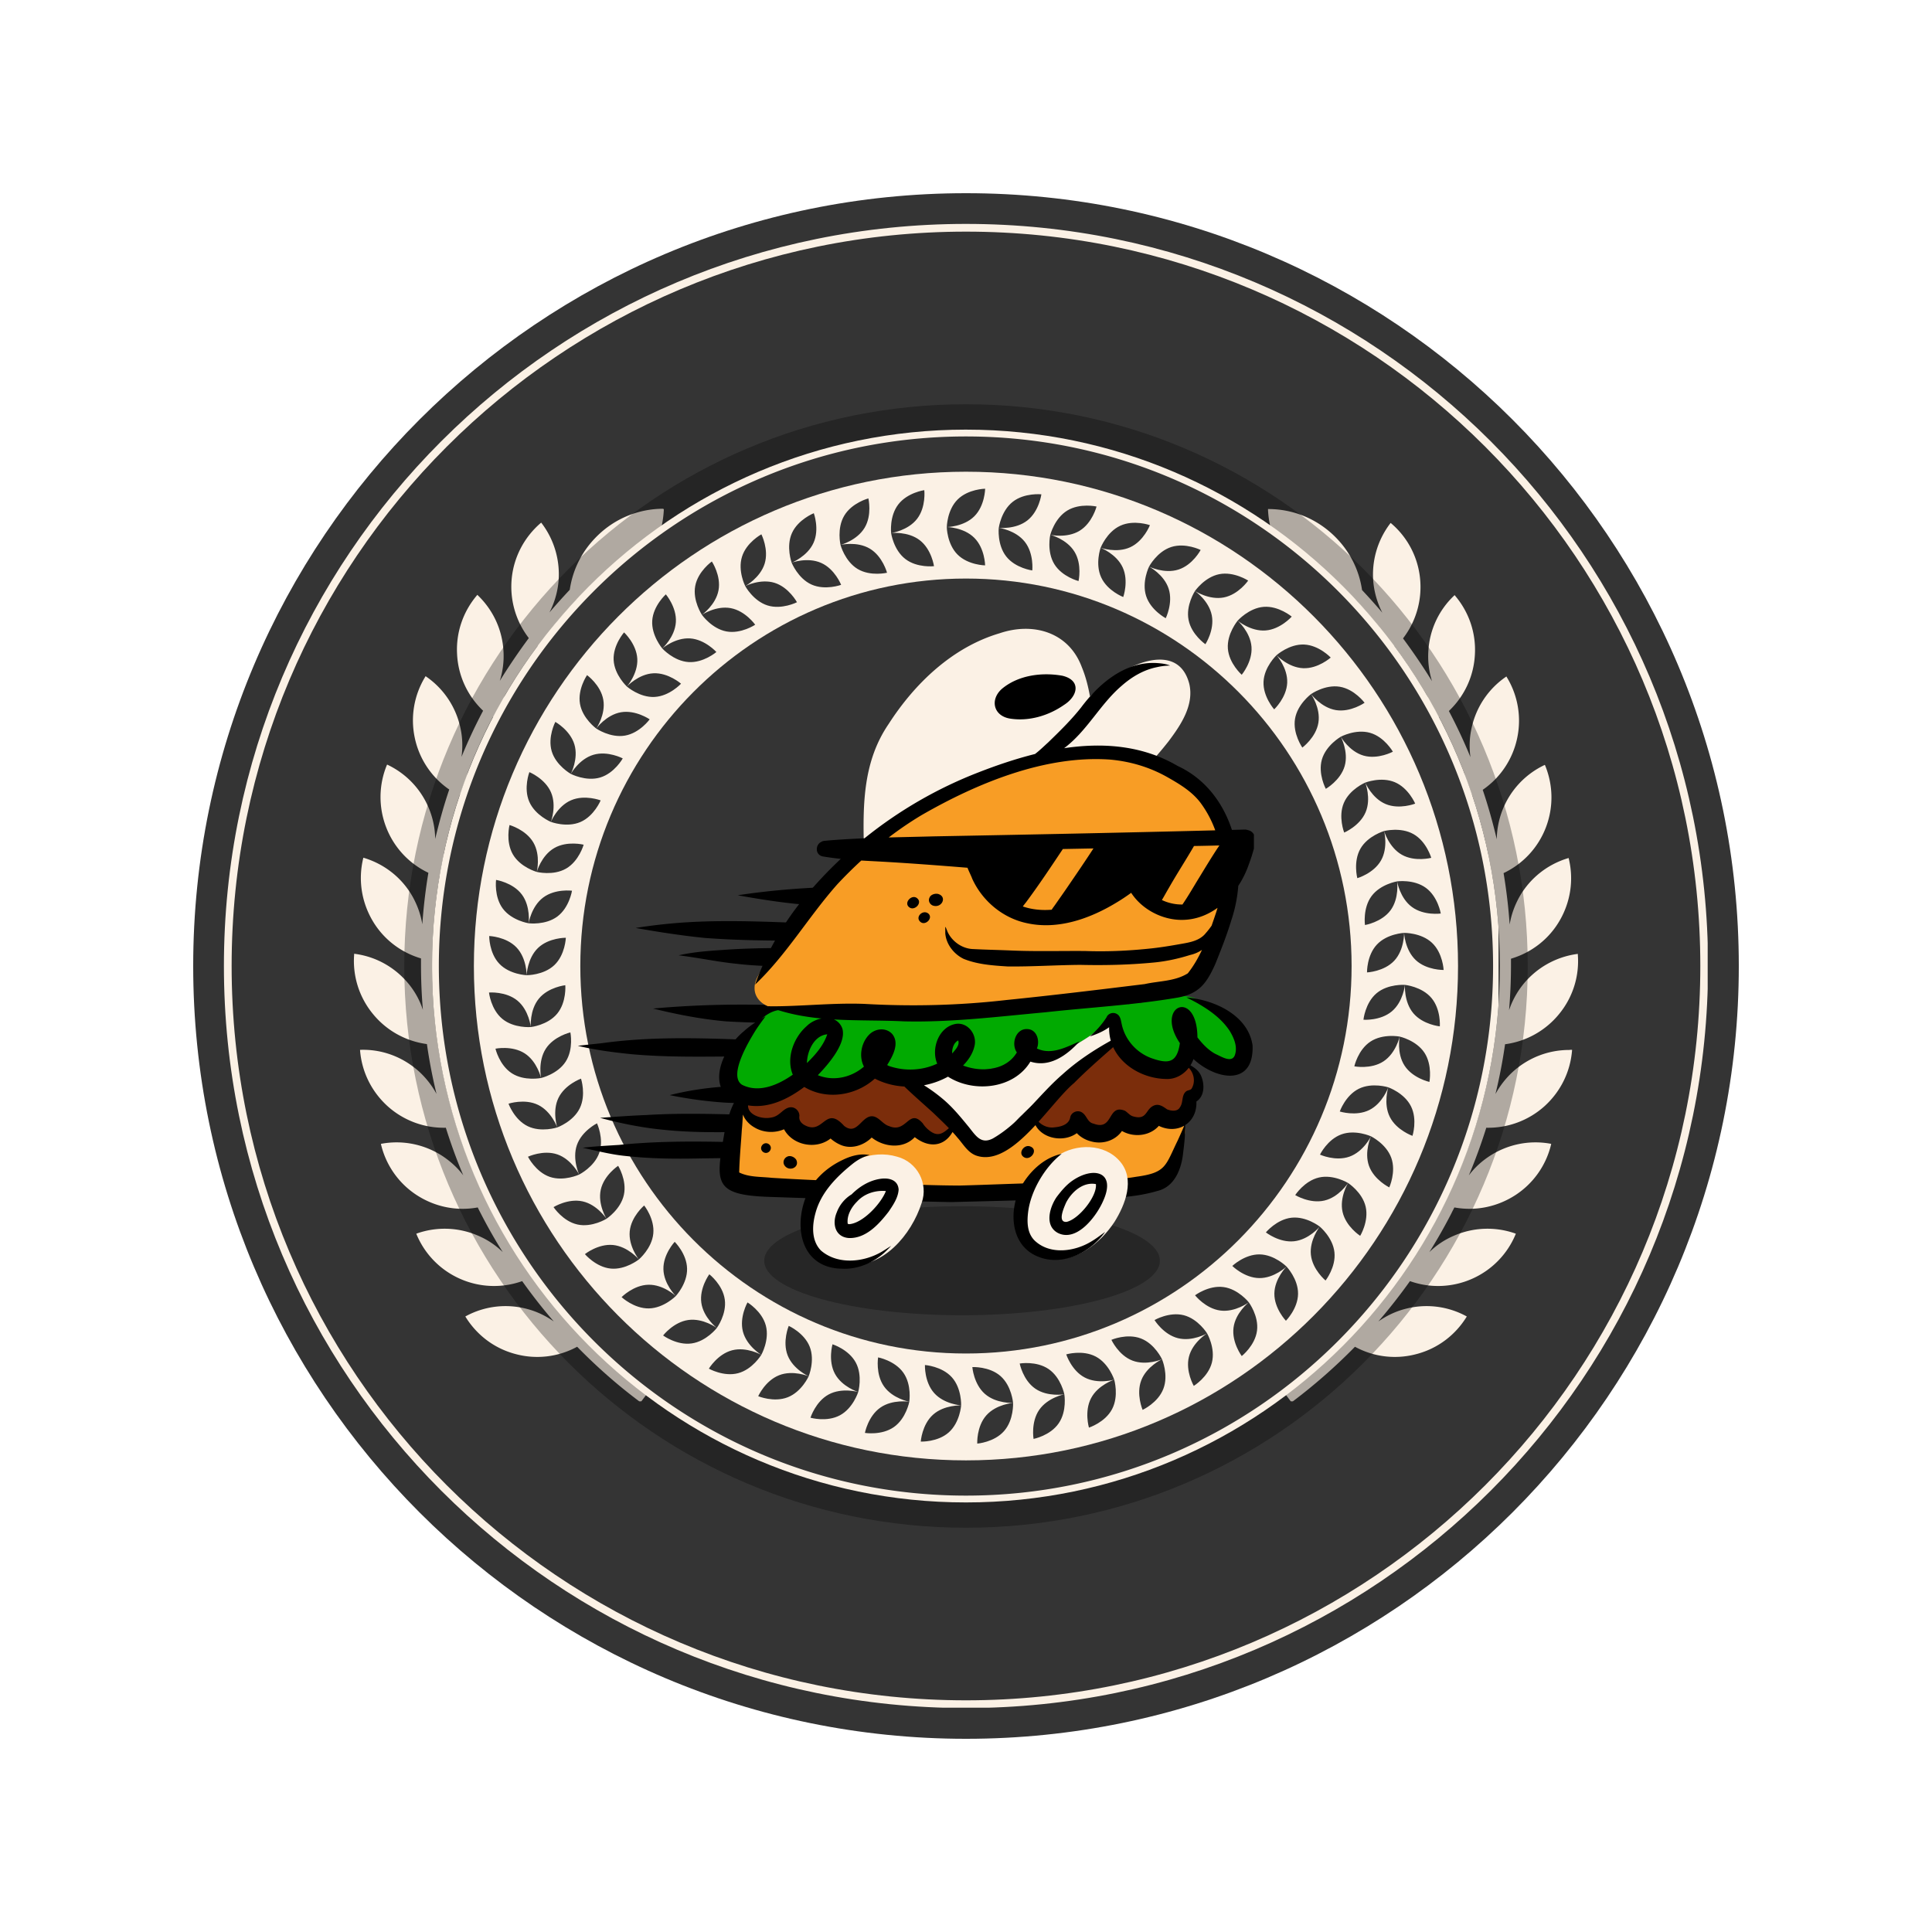
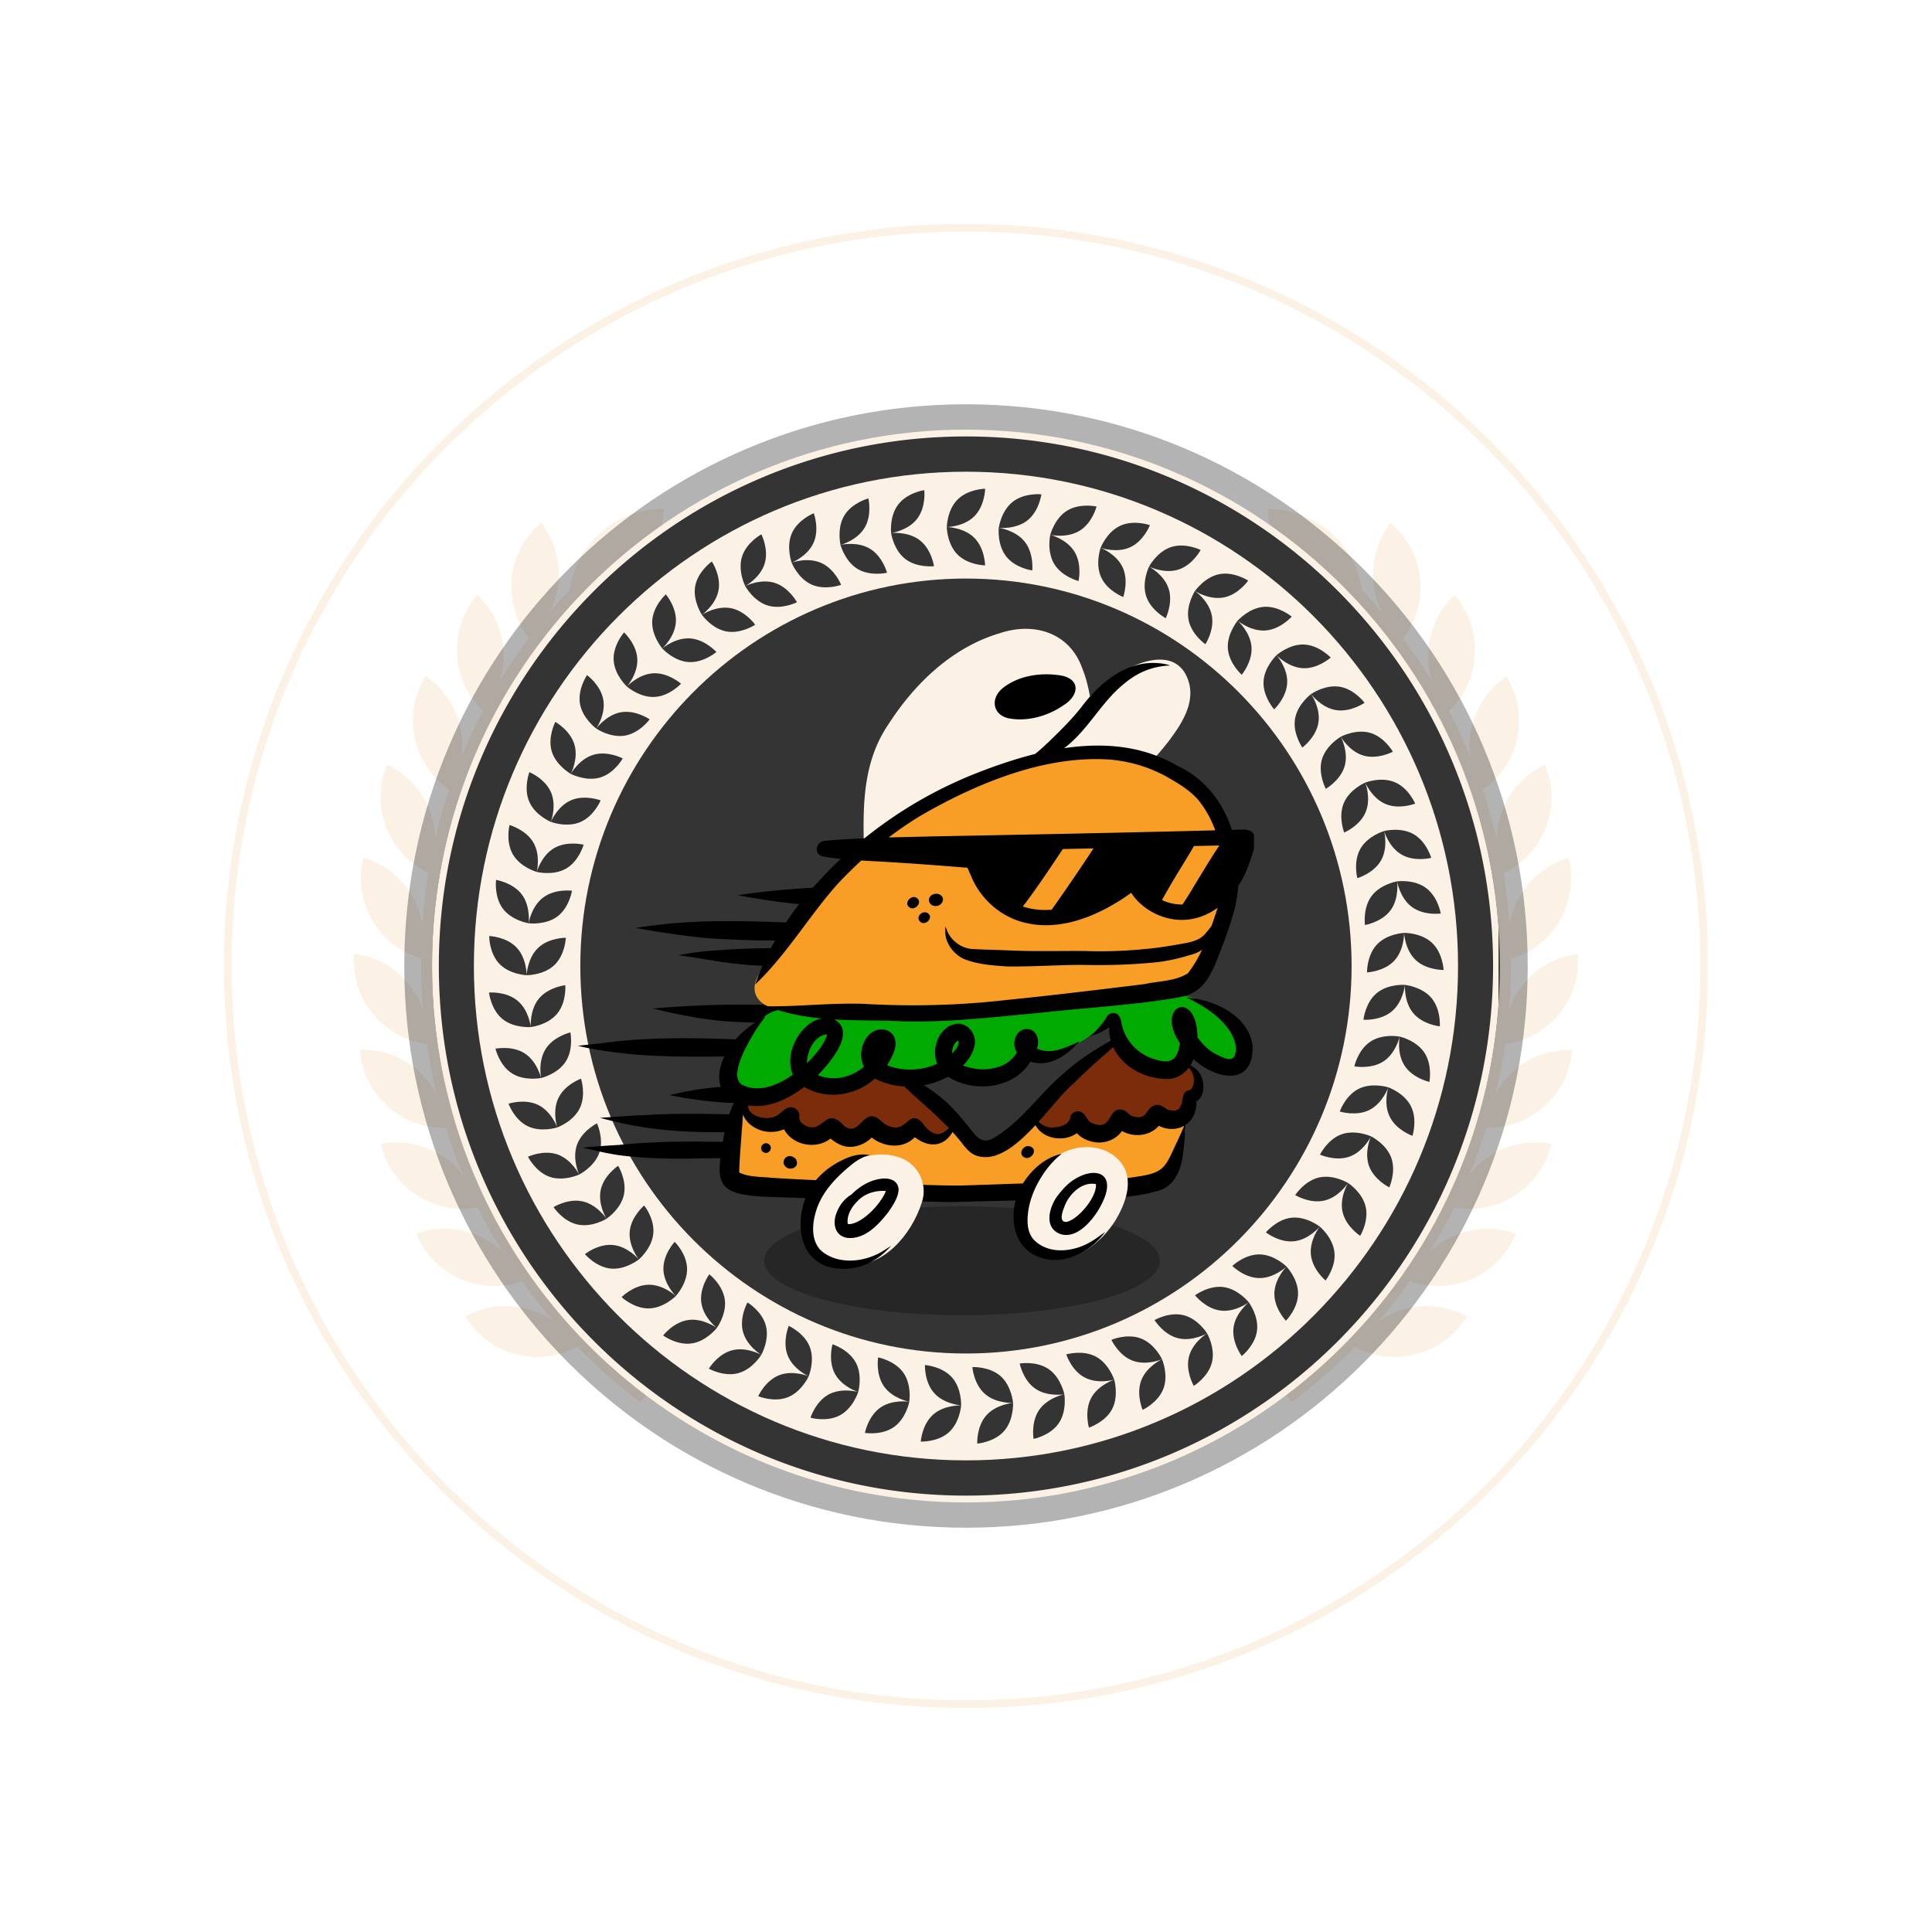
<svg xmlns="http://www.w3.org/2000/svg" data-bbox="-37.5 -37.5 450 450" height="500" viewBox="0 0 375 375" width="500" data-type="ugc">
  <g>
    <defs>
      <clipPath id="a28f6028-c878-4fb2-9750-842fa5ea56d6">
        <path d="M37.5 37.5h300v300h-300Zm0 0" />
      </clipPath>
      <clipPath id="0777728e-a36c-4d11-a046-5c42bf8829d8">
-         <path d="M187.5 37.5c-82.844 0-150 67.156-150 150s67.156 150 150 150 150-67.156 150-150-67.156-150-150-150m0 0" />
-       </clipPath>
+         </clipPath>
      <clipPath id="3e804b42-db48-48be-b53c-5bcb3a76c68a">
        <path d="M43.46 43.46h288v288h-288Zm0 0" />
      </clipPath>
      <clipPath id="04f772b0-d054-4edd-b2a4-f1a29aa3e88c">
        <path d="M187.496 43.46c-79.547 0-144.035 64.49-144.035 144.036s64.488 144.035 144.035 144.035 144.035-64.488 144.035-144.035S267.043 43.461 187.496 43.461m0 0" />
      </clipPath>
      <clipPath id="4e56f4d9-e490-443d-9fda-96e99f104770">
        <path d="M68.316 98.746h238.5v173.25h-238.5Zm0 0" />
      </clipPath>
      <clipPath id="1babf644-af6f-497b-ac27-f1b02040bf7c">
        <path d="M.469.469H218.53V218.53H.47Zm0 0" />
      </clipPath>
      <clipPath id="d221ac9a-452d-4b24-a10d-dd8179a28aa5">
        <path d="M109.5.469C49.285.469.469 49.28.469 109.5c0 60.215 48.816 109.031 109.031 109.031S218.531 169.715 218.531 109.5C218.531 49.281 169.715.469 109.5.469m0 0" />
      </clipPath>
      <clipPath id="efcbb542-bb41-4f79-8691-f34df0bbcc4b">
        <path d="M219 0v219H0V0z" />
      </clipPath>
      <clipPath id="e24b39c3-3051-4931-a5d1-22e7dec36acd">
        <path d="M83.863 83.863h207.274v207.274H83.863Zm0 0" />
      </clipPath>
      <clipPath id="e493619a-c5a1-4c3d-9971-d0046e1b6f8d">
        <path d="M187.5 83.863c-57.238 0-103.637 46.399-103.637 103.637S130.262 291.137 187.5 291.137 291.137 244.738 291.137 187.5 244.738 83.863 187.5 83.863m0 0" />
      </clipPath>
      <clipPath id="1ef25d2f-c283-4acd-a90f-61fc87ec5d59">
        <path d="M83.863 83.387h207v208.5h-207Zm0 0" />
      </clipPath>
      <clipPath id="1ce11a6f-bbcb-4e36-aa7b-d0472d9efafc">
        <path d="M.336.129h76.86v21.156H.335Zm0 0" />
      </clipPath>
      <clipPath id="915c5b56-303f-48f4-99f4-aa79d9a75d9f">
        <path d="M38.73.129C17.527.129.336 4.863.336 10.707S17.527 21.285 38.73 21.285c21.208 0 38.399-4.734 38.399-10.578S59.937.129 38.73.129m0 0" />
      </clipPath>
      <clipPath id="ec5ff4b4-e83a-473a-b950-6186551e8308">
        <path d="M78 0v22H0V0z" />
      </clipPath>
      <clipPath id="ced8f1bf-cc9a-42d7-997e-4f80080ed2e7">
        <path d="M112.133 172H221v53H112.133Zm0 0" />
      </clipPath>
      <clipPath id="3e26dacd-00ee-4e65-b8ef-0339848abbc0">
        <path d="M139 128h104.383v106H139Zm0 0" />
      </clipPath>
      <clipPath id="6a297569-709c-4bc9-91bb-b3cc63683320">
        <path d="M155 223h60v23.719h-60Zm0 0" />
      </clipPath>
      <mask id="2def39f5-7964-4e8c-9b86-45b38877d640">
        <g filter="url(#4442b39a-1574-430c-81d8-33b28f80d349)">
          <path fill-opacity=".3" fill="#000000" d="M412.5-37.5v450h-450v-450z" />
        </g>
      </mask>
      <mask id="1c161447-e5c3-428b-8eaa-dcc7be41b1d7">
        <g filter="url(#4442b39a-1574-430c-81d8-33b28f80d349)">
          <path fill-opacity=".28" fill="#000000" d="M412.5-37.5v450h-450v-450z" />
        </g>
      </mask>
      <filter id="4442b39a-1574-430c-81d8-33b28f80d349" height="100%" width="100%" y="0%" x="0%">
        <feColorMatrix color-interpolation-filters="sRGB" values="0 0 0 0 1 0 0 0 0 1 0 0 0 0 1 0 0 0 1 0" />
      </filter>
    </defs>
    <path fill="#ffffff" d="M412.5-37.5v450h-450v-450z" />
    <path fill="#ffffff" d="M412.5-37.5v450h-450v-450z" />
    <g clip-path="url(#a28f6028-c878-4fb2-9750-842fa5ea56d6)">
      <g clip-path="url(#0777728e-a36c-4d11-a046-5c42bf8829d8)">
        <path d="M37.5 37.5h300v300h-300Zm0 0" fill="#343434" />
      </g>
    </g>
    <g clip-path="url(#3e804b42-db48-48be-b53c-5bcb3a76c68a)">
      <g clip-path="url(#04f772b0-d054-4edd-b2a4-f1a29aa3e88c)">
        <path stroke-width="3" stroke="#fbf1e5" d="M187.495 43.46c-79.545 0-144.035 64.49-144.035 144.035 0 79.547 64.489 144.036 144.035 144.036 79.547 0 144.036-64.489 144.036-144.036S267.042 43.46 187.495 43.46Zm0 0" fill="none" />
      </g>
    </g>
    <g clip-path="url(#4e56f4d9-e490-443d-9fda-96e99f104770)">
      <path d="M304.992 203.77h.14v.144c-.343 4.16-2.237 7.977-5.335 10.79a16.35 16.35 0 0 1-11.281 4.19h-.028c-.976 3.102-2.097 6.2-3.386 9.243 1.117-1.492 2.468-2.727 4.046-3.758 3.5-2.27 7.692-3.129 11.797-2.383l.14.027-.026.145a16.2 16.2 0 0 1-6.946 9.816c-3.504 2.266-7.691 3.13-11.797 2.383h-.027c-.176.371-.375.715-.547 1.09a103 103 0 0 1-4.305 7.578 15.4 15.4 0 0 1 4.649-3.129 16.27 16.27 0 0 1 12.027-.488l.114.059-.055.113a16.23 16.23 0 0 1-8.41 8.61 16.27 16.27 0 0 1-12.028.488l-.058-.028c-1.922 2.7-3.988 5.34-6.14 7.836 1.55-1.09 3.269-1.922 5.109-2.41a16.14 16.14 0 0 1 11.937 1.375l.117.059-.058.113c-2.211 3.562-5.625 6.113-9.645 7.176a16.15 16.15 0 0 1-11.941-1.375l-.055-.032a107 107 0 0 1-12.2 10.707l-.113.086-1.32-1.75.113-.086a104 104 0 0 0 11.825-10.39 16.26 16.26 0 0 1-3.618-11.395 16.25 16.25 0 0 1 5.196-10.851l.086-.086.086.117a16.27 16.27 0 0 1 3.648 11.45 16.4 16.4 0 0 1-2.64 7.808 102 102 0 0 0 7.69-9.559c-3.07-2.781-4.995-6.57-5.339-10.676-.371-4.164.863-8.238 3.445-11.539l.086-.113.086.086c3.13 2.781 5.051 6.601 5.395 10.734a16.1 16.1 0 0 1-1.434 8.239c2.094-3.16 3.988-6.43 5.711-9.79.145-.316.29-.601.461-.917a16.27 16.27 0 0 1-6.976-9.73c-1.004-4.048-.458-8.298 1.578-11.911l.058-.117.113.086c3.504 2.27 6 5.71 7.036 9.761a16.2 16.2 0 0 1-.172 8.438 105 105 0 0 0 4.449-11.625c-3.79-1.695-6.805-4.707-8.41-8.524a16.3 16.3 0 0 1-.29-12.027l.06-.117.113.059a16.23 16.23 0 0 1 8.468 8.554 16.2 16.2 0 0 1 1.149 8.465 98 98 0 0 0 2.582-12.281 16.3 16.3 0 0 1-9.645-7.09 16.3 16.3 0 0 1-2.18-11.828l.028-.14.145.027c4.046 1.062 7.492 3.585 9.699 7.117a16.1 16.1 0 0 1 2.441 7.863c.402-3.7.602-7.46.602-11.223v-1.004a16.14 16.14 0 0 1-10.563-5.507 16.15 16.15 0 0 1-3.988-11.34v-.145h.144a16.2 16.2 0 0 1 10.676 5.512c1.809 2.098 3.043 4.535 3.617 7.203a105 105 0 0 0-1.293-11.996c-.285.027-.601.027-.89.027a16.25 16.25 0 0 1-10.445-3.785 16.23 16.23 0 0 1-5.711-10.594l-.032-.144h.145c4.16-.227 8.238 1.094 11.422 3.789a16.4 16.4 0 0 1 4.797 6.805 101 101 0 0 0-3.215-11.914 15.4 15.4 0 0 1-3.446.375c-2.93 0-5.796-.774-8.382-2.325a16.14 16.14 0 0 1-7.29-9.558l-.027-.113.14-.032a16.26 16.26 0 0 1 11.884 1.953 16.3 16.3 0 0 1 5.8 5.97c-1.464-3.817-3.128-7.579-5.054-11.25a16.18 16.18 0 0 1-11.938-.087 16.1 16.1 0 0 1-8.699-8.297l-.055-.113.114-.059a16.28 16.28 0 0 1 12.027.06 16.1 16.1 0 0 1 6.457 4.733c-2.039-3.5-4.25-6.859-6.602-10.043-3.59 2.067-7.75 2.668-11.77 1.75a16.3 16.3 0 0 1-9.901-6.832l-.086-.113.117-.058c3.617-2.098 7.836-2.758 11.883-1.809a16.4 16.4 0 0 1 6.972 3.531 108 108 0 0 0-4.734-5.426c-4.305-.343-8.211-2.093-11.309-5.05a18.3 18.3 0 0 1-5.656-12.399v-.144h.145c4.734.027 9.214 1.863 12.629 5.136 2.984 2.871 4.878 6.516 5.48 10.59 1.32 1.406 2.64 2.871 3.934 4.395a16.5 16.5 0 0 1-1.723-5.715 16.34 16.34 0 0 1 3.246-11.594l.086-.117.113.09a16.16 16.16 0 0 1 5.598 10.648 16.36 16.36 0 0 1-3.242 11.594l-.059.086a117 117 0 0 1 5.625 8.297 15.9 15.9 0 0 1-.719-5.684 16.06 16.06 0 0 1 5.024-10.937l.086-.086.086.117c2.699 3.184 4.078 7.23 3.847 11.395-.203 4.16-1.98 8.035-4.996 10.933l-.054.059a102 102 0 0 1 4.187 8.953c-.258-1.863-.2-3.73.203-5.567a16.18 16.18 0 0 1 6.66-10.015l.114-.086.058.113a16.2 16.2 0 0 1 2.035 11.856 16.2 16.2 0 0 1-6.656 10.015l-.031.028c1.062 3.129 1.953 6.343 2.726 9.59a16.1 16.1 0 0 1 1.063-5.544 16.2 16.2 0 0 1 8.152-8.84l.114-.054.058.113c1.578 3.875 1.637 8.121.145 12.028a16.2 16.2 0 0 1-8.153 8.84l-.058.027c.547 3.273.949 6.633 1.18 9.988.312-1.922.972-3.73 1.921-5.426 2.067-3.613 5.426-6.254 9.414-7.46l.114-.028.03.14c.977 4.079.345 8.297-1.722 11.915-2.066 3.617-5.426 6.257-9.414 7.46l-.086.032v1.176c0 2.898-.117 5.855-.375 8.812a16.1 16.1 0 0 1 2.727-4.996 16.3 16.3 0 0 1 10.476-5.914l.145-.027v.144a16.15 16.15 0 0 1-3.586 11.48 16.3 16.3 0 0 1-10.477 5.915h-.058a101 101 0 0 1-1.867 9.672 16.8 16.8 0 0 1 3.418-4.364c3.011-2.699 6.859-4.191 10.906-4.191.144-.027.285-.027.402-.027M116.07 103.883c-2.984 2.87-4.879 6.515-5.48 10.594a118 118 0 0 0-3.934 4.39 16.5 16.5 0 0 0 1.723-5.71 16.37 16.37 0 0 0-3.242-11.598l-.086-.114-.117.086c-3.157 2.727-5.164 6.516-5.598 10.649a16.34 16.34 0 0 0 3.246 11.593l.055.086a118 118 0 0 0-5.625 8.297 15.9 15.9 0 0 0 .718-5.683c-.203-4.16-1.98-8.035-4.996-10.934l-.086-.086-.085.113c-2.696 3.188-4.075 7.235-3.844 11.395.199 4.16 1.98 8.035 4.992 10.937l.059.055a101 101 0 0 0-4.192 8.957c.258-1.867.203-3.73-.2-5.57a16.2 16.2 0 0 0-6.66-10.016l-.113-.086-.058.114a16.2 16.2 0 0 0-2.04 11.855 16.2 16.2 0 0 0 6.661 10.016l.027.03c-1.062 3.13-1.949 6.345-2.726 9.587a15.9 15.9 0 0 0-1.063-5.54 16.17 16.17 0 0 0-8.148-8.84l-.117-.058-.059.114a16.28 16.28 0 0 0-.14 12.027 16.2 16.2 0 0 0 8.152 8.84l.054.027a105 105 0 0 0-1.175 9.992c-.317-1.925-.977-3.734-1.922-5.425-2.067-3.618-5.426-6.258-9.414-7.465l-.117-.028-.028.145c-.976 4.074-.344 8.293 1.723 11.91 2.066 3.617 5.422 6.258 9.414 7.465l.086.027v1.176c0 2.898.113 5.856.37 8.813a15.6 15.6 0 0 0-2.726-4.997c-2.64-3.242-6.343-5.335-10.476-5.882l-.14-.028v.14a16.16 16.16 0 0 0 3.585 11.485c2.613 3.242 6.344 5.336 10.477 5.91h.058a101 101 0 0 0 1.864 9.676 16.7 16.7 0 0 0-3.415-4.363c-3.101-2.785-7.09-4.309-11.28-4.191h-.141v.144c.343 4.16 2.238 7.977 5.336 10.79a16.3 16.3 0 0 0 11.28 4.19h.028c.977 3.102 2.098 6.2 3.387 9.243-1.117-1.492-2.496-2.727-4.047-3.758-3.5-2.27-7.691-3.129-11.797-2.383l-.14.027.027.145a16.2 16.2 0 0 0 6.945 9.816c3.504 2.266 7.692 3.13 11.797 2.383h.027c.172.371.348.715.547 1.09a98 98 0 0 0 4.305 7.578 15.4 15.4 0 0 0-4.648-3.129 16.27 16.27 0 0 0-12.028-.488l-.113.059.055.113a16.23 16.23 0 0 0 8.41 8.61 16.27 16.27 0 0 0 12.027.488l.059-.028c1.922 2.7 3.988 5.34 6.14 7.836-1.55-1.09-3.27-1.922-5.11-2.41a16.14 16.14 0 0 0-11.937 1.375l-.117.059.059.113c2.21 3.562 5.625 6.113 9.644 7.176a16.14 16.14 0 0 0 11.938-1.375l.058-.032c3.817 3.907 7.922 7.52 12.2 10.707l.113.086 1.32-1.75-.113-.086a104 104 0 0 1-11.824-10.39 16.24 16.24 0 0 0 3.613-11.395 16.23 16.23 0 0 0-5.191-10.851l-.09-.086-.086.117c-2.64 3.242-3.961 7.289-3.645 11.45a16.4 16.4 0 0 0 2.64 7.808 107 107 0 0 1-7.718-9.559c3.07-2.781 4.992-6.57 5.336-10.676.375-4.164-.86-8.238-3.441-11.539l-.086-.113-.086.086c-3.13 2.781-5.055 6.601-5.399 10.734a16.1 16.1 0 0 0 1.438 8.239 101 101 0 0 1-5.715-9.79c-.14-.316-.285-.601-.457-.917a16.26 16.26 0 0 0 6.973-9.73c1.004-4.048.46-8.267-1.606-11.911l-.058-.117-.114.086c-3.504 2.27-6 5.71-7.03 9.761a16.47 16.47 0 0 0 .14 8.438 104 104 0 0 1-4.45-11.625c3.79-1.695 6.805-4.707 8.41-8.524a16.3 16.3 0 0 0 .29-12.027l-.059-.117-.113.059a16.22 16.22 0 0 0-8.469 8.554 16.14 16.14 0 0 0-1.148 8.438 98 98 0 0 1-2.582-12.285 16.3 16.3 0 0 0 9.644-7.09 16.18 16.18 0 0 0 2.153-11.824v-.145l-.145.031a16.25 16.25 0 0 0-9.703 7.117 16.1 16.1 0 0 0-2.438 7.864 104 104 0 0 1-.601-11.223v-1.004a16.25 16.25 0 0 0 10.59-5.512c2.726-3.156 4.16-7.175 3.988-11.336v-.144h-.14a16.2 16.2 0 0 0-10.68 5.512c-1.809 2.093-3.043 4.535-3.618 7.203.204-4.047.633-8.035 1.293-11.996.286.027.575.027.891.027 3.816 0 7.492-1.32 10.445-3.789a16.23 16.23 0 0 0 5.715-10.59l.028-.144h-.145c-4.16-.23-8.238 1.09-11.422 3.789a16.4 16.4 0 0 0-4.793 6.8 100 100 0 0 1 3.215-11.91c1.148.258 2.293.375 3.441.375 2.93 0 5.801-.777 8.383-2.328a16.15 16.15 0 0 0 7.29-9.555l.03-.117-.144-.027a16.24 16.24 0 0 0-11.883 1.953 16.1 16.1 0 0 0-5.797 5.996 103 103 0 0 1 5.051-11.25 16.2 16.2 0 0 0 11.941-.086 16.1 16.1 0 0 0 8.696-8.297l.058-.113-.117-.059a16.27 16.27 0 0 0-12.023.06 16.1 16.1 0 0 0-6.461 4.733c2.012-3.5 4.25-6.859 6.601-10.043 3.59 2.067 7.75 2.668 11.77 1.75 4.074-.949 7.578-3.359 9.902-6.832l.086-.113-.113-.058c-3.617-2.098-7.836-2.758-11.883-1.809a16.14 16.14 0 0 0-6.976 3.559 108 108 0 0 1 4.734-5.426c4.308-.344 8.21-2.094 11.308-5.051a18.3 18.3 0 0 0 5.657-12.398v-.145l-.172-.086a18.3 18.3 0 0 0-12.602 5.137m0 0" fill="#fbf1e5" />
    </g>
    <g mask="url(#2def39f5-7964-4e8c-9b86-45b38877d640)">
      <g clip-path="url(#efcbb542-bb41-4f79-8691-f34df0bbcc4b)" transform="translate(78 78)">
        <g clip-path="url(#1babf644-af6f-497b-ac27-f1b02040bf7c)">
          <g clip-path="url(#d221ac9a-452d-4b24-a10d-dd8179a28aa5)">
            <path d="M.469.469H218.53V218.53H.47Zm0 0" fill="#000000" />
          </g>
        </g>
      </g>
    </g>
    <g clip-path="url(#e24b39c3-3051-4931-a5d1-22e7dec36acd)">
      <g clip-path="url(#e493619a-c5a1-4c3d-9971-d0046e1b6f8d)">
        <path d="M83.863 83.863h207.274v207.274H83.863Zm0 0" fill="#343434" />
      </g>
    </g>
    <g clip-path="url(#1ef25d2f-c283-4acd-a90f-61fc87ec5d59)">
      <path fill-rule="evenodd" d="M187.492 83.39c-57.195 0-103.637 46.653-103.637 104.118 0 57.46 46.442 104.113 103.637 104.113 57.2 0 103.64-46.652 103.64-104.113 0-57.465-46.44-104.117-103.64-104.117m0 2.653c55.738 0 100.988 45.465 100.988 101.465 0 55.996-45.25 101.465-100.988 101.465S86.504 243.503 86.504 187.508c0-56 45.25-101.465 100.988-101.465m0 5.805c-52.55 0-95.222 42.859-95.222 95.66 0 52.797 42.671 95.656 95.222 95.656s95.223-42.86 95.223-95.656c0-52.801-42.672-95.66-95.223-95.66m0 1.324c-51.82 0-93.894 42.273-93.894 94.336s42.074 94.332 93.894 94.332c51.824 0 93.899-42.27 93.899-94.332 0-52.063-42.075-94.336-93.899-94.336m0 0" fill="#fbf1e5" />
    </g>
    <path fill-rule="evenodd" d="M187.492 84.715c-56.469 0-102.312 46.058-102.312 102.793 0 56.73 45.843 102.789 102.312 102.789 56.473 0 102.313-46.059 102.313-102.79 0-56.734-45.84-102.792-102.313-102.792m-83.355 59.355c-6.73 13-10.54 27.774-10.54 43.438 0 30.187 14.145 57.082 36.133 74.351l.032.024.02.015c9.062 7.106 19.448 12.582 30.73 15.98l.18.056.101.03a94 94 0 0 0 6.644 1.716q1.26.275 2.532.515.616.119 1.238.23 1.219.213 2.45.395c.175.028.35.051.523.078a98 98 0 0 0 3.172.399c.183.02.363.035.546.055q.289.03.57.054a92 92 0 0 0 7.06.41l.148.008.883.012c.312.004.62.004.933.004s.621 0 .938-.004l.882-.012.036-.004.566-.011q3.429-.09 6.781-.418l.094-.008.106-.012.566-.058.219-.024.14-.016c1.004-.113 2-.234 2.985-.375.191-.027.382-.058.566-.082q1.231-.187 2.445-.398.593-.106 1.192-.219c43.465-8.254 76.383-46.64 76.383-92.691 0-52.063-42.075-94.336-93.899-94.336-23.945 0-45.812 9.027-62.406 23.875l-.082.078-.211.188q-.128.117-.262.234a99 99 0 0 0-2.535 2.394 95 95 0 0 0-7.922 8.79 56 56 0 0 0-.84 1.066l-.117.156-.172.223-.07.09q-.564.745-1.117 1.496l-.496.687c-.18.25-.356.496-.528.746l-.129.18q-.358.515-.71 1.035l-.094.133-.094.14c-.074.11-.152.223-.223.337l-.156.23-.156.238-.117.176c-.094.14-.188.285-.278.426l-.07.11q-.247.384-.488.765l-.121.191-.153.239a94 94 0 0 0-3.77 6.597zm0 0" fill="#343434" />
    <path fill-rule="evenodd" d="M187.492 91.559c-52.71 0-95.512 42.992-95.512 95.949s42.801 95.949 95.512 95.949c52.715 0 95.512-42.992 95.512-95.95 0-52.956-42.797-95.948-95.512-95.948m0 20.738c41.317 0 74.852 33.703 74.852 75.21 0 41.509-33.535 75.208-74.852 75.208-41.312 0-74.851-33.7-74.851-75.207 0-41.508 33.539-75.211 74.851-75.211m0 0" fill="#fbf1e5" />
    <path fill-rule="evenodd" d="M189.684 280.203s-.168-3.289 1.75-5.469 5.203-2.43 5.203-2.43.168 3.29-1.75 5.466c-1.922 2.183-5.203 2.433-5.203 2.433m-10.965-.39s.222-3.286 2.383-5.223c2.164-1.942 5.453-1.8 5.453-1.8s-.22 3.284-2.383 5.222c-2.164 1.937-5.453 1.8-5.453 1.8m21.894-.52s-.55-3.242 1.094-5.637c1.648-2.39 4.879-3.027 4.879-3.027s.555 3.246-1.094 5.637c-1.644 2.394-4.879 3.027-4.879 3.027m-32.734-1.164s.61-3.234 2.984-4.902c2.375-1.672 5.63-1.145 5.63-1.145s-.61 3.238-2.985 4.906-5.63 1.14-5.63 1.14m43.484-1.027s-.933-3.153.418-5.723c1.356-2.57 4.489-3.586 4.489-3.586s.933 3.16-.418 5.727c-1.356 2.57-4.489 3.582-4.489 3.582m-54.05-1.922s.988-3.14 3.542-4.52c2.56-1.375 5.723-.469 5.723-.469s-.984 3.141-3.543 4.516c-2.558 1.379-5.722.473-5.722.473m64.468-1.524s-1.3-3.023-.261-5.734 4.03-4.09 4.03-4.09 1.302 3.027.259 5.734c-1.04 2.715-4.028 4.09-4.028 4.09m-42.25-8.703s-.136 3.29 1.801 5.45c1.938 2.163 5.223 2.386 5.223 2.386s.14-3.293-1.797-5.453c-1.942-2.16-5.227-2.383-5.227-2.383m9.203.399s.25 3.285 2.434 5.203c2.18 1.918 5.469 1.75 5.469 1.75s-.254-3.285-2.434-5.207c-2.18-1.918-5.469-1.746-5.469-1.746m-18.293-1.883s-.527 3.254 1.145 5.629c1.668 2.375 4.906 2.984 4.906 2.984s.524-3.254-1.144-5.629-4.907-2.984-4.907-2.984m-23.273 7.535s1.352-3.004 4.055-4.07c2.699-1.067 5.738.207 5.738.207s-1.348 3.007-4.055 4.066c-2.699 1.066-5.738-.203-5.738-.203m50.754-6.344s.633 3.23 3.027 4.88c2.39 1.647 5.637 1.089 5.637 1.089s-.637-3.23-3.031-4.879c-2.39-1.648-5.633-1.09-5.633-1.09m-36.332-3.734s-.906 3.164.469 5.722c1.379 2.555 4.52 3.543 4.52 3.543s.905-3.168-.47-5.722c-1.379-2.559-4.52-3.543-4.52-3.543m70.125 8.078s-1.653-2.848-.938-5.664c.715-2.817 3.52-4.535 3.52-4.535s1.652 2.847.937 5.664-3.52 4.535-3.52 4.535m-24.754-6.117s1.012 3.133 3.582 4.484c2.57 1.356 5.727.422 5.727.422s-1.016-3.133-3.583-4.484c-2.57-1.356-5.726-.422-5.726-.422m-53.863-5.535s-1.27 3.035-.207 5.738c1.066 2.703 4.07 4.05 4.07 4.05s1.273-3.035.21-5.738c-1.066-2.699-4.073-4.05-4.073-4.05m-15.504 8.304s1.695-2.824 4.504-3.562c2.808-.739 5.672.883 5.672.883s-1.696 2.824-4.504 3.562c-2.809.742-5.672-.883-5.672-.883m78.133-5.594s1.378 2.993 4.085 4.032c2.711 1.039 5.739-.262 5.739-.262s-1.38-2.988-4.09-4.031-5.734.262-5.734.262m25.3 3.149s-1.972-2.633-1.597-5.516c.375-2.879 2.96-4.918 2.96-4.918s1.973 2.637 1.598 5.516-2.96 4.918-2.96 4.918m-95.933-10.41s-1.625 2.867-.887 5.672c.738 2.808 3.563 4.504 3.563 4.504s1.625-2.864.886-5.672c-.742-2.809-3.562-4.504-3.562-4.504m-16.383 6.414s2.016-2.602 4.89-3.004c2.88-.402 5.536 1.547 5.536 1.547s-2.02 2.605-4.899 3.004c-2.875.406-5.527-1.547-5.527-1.547m95.383-2.992s1.722 2.804 4.539 3.515c2.812.715 5.664-.933 5.664-.933s-1.723-2.805-4.535-3.524c-2.817-.71-5.668.942-5.668.942m-86.414-8.887s-1.953 2.652-1.551 5.527c.402 2.88 3.008 4.895 3.008 4.895s1.949-2.653 1.543-5.528c-.399-2.878-3-4.894-3-4.894m111.918 9.023s-2.278-2.382-2.243-5.285 2.36-5.234 2.36-5.234 2.273 2.383 2.238 5.285c-.031 2.902-2.355 5.234-2.355 5.234m-17.641-4.945s2.04 2.586 4.918 2.961 5.516-1.598 5.516-1.598-2.043-2.586-4.918-2.96c-2.88-.376-5.516 1.597-5.516 1.597m-111.305.356s2.313-2.348 5.215-2.403c2.906-.062 5.309 2.188 5.309 2.188s-2.313 2.347-5.215 2.406-5.309-2.191-5.309-2.191m10.309-10.735s-2.254 2.403-2.191 5.305c.058 2.906 2.406 5.215 2.406 5.215s2.25-2.407 2.187-5.305c-.054-2.906-2.402-5.215-2.402-5.215m126.328 7.512s-2.535-2.102-2.844-4.988c-.308-2.891 1.723-5.477 1.723-5.477s2.539 2.098 2.848 4.984c.312 2.887-1.727 5.48-1.727 5.48m-18.098-2.828s2.332 2.324 5.235 2.355c2.906.035 5.289-2.234 5.289-2.234s-2.332-2.328-5.238-2.363c-2.899-.032-5.286 2.242-5.286 2.242m-125.66-2.293s2.57-2.055 5.461-1.774c2.89.286 5.016 2.801 5.016 2.801s-2.574 2.059-5.461 1.777c-2.895-.285-5.016-2.804-5.016-2.804m11.504-9.442s-2.52 2.121-2.805 5.008c-.28 2.89 1.778 5.461 1.778 5.461s2.515-2.121 2.797-5.008c.289-2.89-1.77-5.46-1.77-5.46m120.672 5.22s2.59 2.034 5.477 1.722c2.886-.309 4.984-2.844 4.984-2.844s-2.59-2.035-5.477-1.727c-2.886.313-4.984 2.848-4.984 2.848m18.305.671s-2.766-1.785-3.414-4.617c-.653-2.828 1.062-5.64 1.062-5.64s2.77 1.784 3.418 4.612c.649 2.833-1.066 5.645-1.066 5.645m-156.567-5.574s2.793-1.738 5.633-1.117c2.836.625 4.645 3.375 4.645 3.375s-2.793 1.742-5.633 1.117c-2.836-.621-4.645-3.375-4.645-3.375m12.54-8.02s-2.755 1.809-3.376 4.645c-.625 2.84 1.114 5.633 1.114 5.633s2.754-1.809 3.375-4.645c.62-2.84-1.114-5.633-1.114-5.633m131.417 5.684s2.813 1.715 5.645 1.066c2.828-.648 4.613-3.414 4.613-3.414s-2.812-1.715-5.64-1.066c-2.832.648-4.618 3.414-4.618 3.414m18.258-1.496s-2.957-1.446-3.937-4.176c-.98-2.738.39-5.734.39-5.734s2.961 1.449 3.938 4.18c.98 2.738-.39 5.73-.39 5.73m-167.18-5.95s2.98-1.394 5.723-.445c2.742.957 4.215 3.903 4.215 3.903s-2.98 1.398-5.727.445c-2.738-.957-4.21-3.902-4.21-3.902m13.395-6.484s-2.945 1.473-3.898 4.215c-.954 2.746.441 5.727.441 5.727s2.945-1.473 3.902-4.215c.953-2.742-.445-5.727-.445-5.727m140.332 6.074s2.996 1.368 5.727.391c2.738-.977 4.18-3.941 4.18-3.941s-2.993-1.368-5.727-.387c-2.735.976-4.18 3.937-4.18 3.937m17.953-3.644s-3.11-1.086-4.402-3.684c-1.297-2.601-.29-5.734-.29-5.734s3.11 1.086 4.403 3.683c1.297 2.598.29 5.735.29 5.735m-175.457-6.242s3.125-1.04 5.738.234c2.61 1.27 3.723 4.371 3.723 4.371s-3.125 1.031-5.738-.238c-2.61-1.27-3.723-4.367-3.723-4.367m14.07-4.86s-3.101 1.114-4.37 3.727c-1.274 2.61-.239 5.738-.239 5.738s3.102-1.113 4.371-3.726c1.27-2.61.238-5.739.238-5.739m147.274 6.375s3.137 1.004 5.738-.289c2.598-1.297 3.684-4.402 3.684-4.402s-3.137-1.008-5.735.285c-2.601 1.297-3.687 4.406-3.687 4.406M277.449 210s-3.219-.71-4.812-3.14-.961-5.66-.961-5.66 3.215.71 4.808 3.136c1.59 2.434.965 5.664.965 5.664m-181.281-6.453s3.227-.66 5.672.91c2.441 1.574 3.18 4.781 3.18 4.781s-3.227.66-5.668-.91c-2.442-1.574-3.184-4.781-3.184-4.781m14.543-3.16s-3.207.738-4.777 3.18c-1.57 2.445-.914 5.671-.914 5.671s3.21-.738 4.78-3.183c1.571-2.442.91-5.668.91-5.668m152.164 6.586s3.234.629 5.66-.965c2.43-1.594 3.14-4.809 3.14-4.809s-3.234-.629-5.66.965c-2.43 1.59-3.14 4.809-3.14 4.809m-167.96-14.325s3.28-.273 5.522 1.575c2.239 1.847 2.594 5.125 2.594 5.125s-3.281.27-5.52-1.578c-2.241-1.848-2.597-5.122-2.597-5.122m14.812-1.418s-3.274.352-5.122 2.594c-1.847 2.238-1.574 5.524-1.574 5.524s3.274-.356 5.121-2.598 1.575-5.52 1.575-5.52m169.746 7.985s-3.274-.324-5.145-2.547c-1.867-2.223-1.625-5.504-1.625-5.504s3.274.324 5.145 2.547c1.867 2.223 1.625 5.504 1.625 5.504m-14.828-1.285s3.285.242 5.507-1.625c2.227-1.868 2.551-5.14 2.551-5.14s-3.285-.247-5.508 1.62c-2.222 1.871-2.55 5.145-2.55 5.145M109.83 182.02s-3.293-.036-5.39 1.968c-2.098 2.008-2.22 5.297-2.22 5.297s3.294.035 5.395-1.972c2.098-2.004 2.215-5.293 2.215-5.293m-14.875-.34s3.29.117 5.297 2.215c2.004 2.097 1.969 5.39 1.969 5.39s-3.29-.113-5.293-2.215c-2.008-2.097-1.973-5.39-1.973-5.39m170.383 7.066s3.289-.148 5.277-2.262c1.985-2.117 1.918-5.41 1.918-5.41s-3.289.145-5.273 2.262c-1.989 2.117-1.922 5.41-1.922 5.41m14.87-.476s-3.292.066-5.41-1.918c-2.116-1.989-2.265-5.278-2.265-5.278s3.297-.066 5.414 1.922c2.117 1.984 2.262 5.274 2.262 5.274m-15.269-8.723s3.247-.535 4.973-2.871c1.719-2.34 1.266-5.602 1.266-5.602s-3.246.531-4.97 2.871c-1.722 2.336-1.269 5.602-1.269 5.602m-153.914-6.66s-3.27-.426-5.59 1.32c-2.324 1.746-2.824 5-2.824 5s3.262.418 5.586-1.324c2.32-1.742 2.828-4.996 2.828-4.996m-14.738-2.098s3.254.508 5 2.828c1.742 2.32 1.324 5.59 1.324 5.59s-3.254-.508-5-2.828c-1.746-2.324-1.324-5.59-1.324-5.59m183.367 6.527s-3.265.454-5.601-1.273c-2.34-1.719-2.875-4.969-2.875-4.969s3.265-.453 5.601 1.27c2.34 1.726 2.875 4.972 2.875 4.972m-16.199-6.863s3.164-.914 4.598-3.437c1.433-2.524.601-5.711.601-5.711s-3.16.914-4.601 3.437c-1.434 2.528-.598 5.711-.598 5.711m-150.168-6.496s-3.195-.805-5.707.652-3.394 4.63-3.394 4.63 3.19.804 5.703-.653c2.511-1.457 3.398-4.629 3.398-4.629m-14.387-3.82s3.172.883 4.63 3.398c1.46 2.508.656 5.703.656 5.703s-3.176-.886-4.633-3.398c-1.457-2.508-.653-5.703-.653-5.703m178.907 6.367s-3.188.836-5.715-.602c-2.524-1.433-3.438-4.597-3.438-4.597s3.188-.836 5.711.601c2.524 1.434 3.442 4.598 3.442 4.598m-16.899-4.902s3.035-1.282 4.16-3.957c1.125-2.676-.074-5.743-.074-5.743s-3.035 1.282-4.16 3.961c-1.129 2.672.074 5.739.074 5.739m-144.32-6.247s-3.078-1.175-5.746-.023c-2.664 1.148-3.918 4.195-3.918 4.195s3.074 1.176 5.742.024c2.668-1.153 3.922-4.196 3.922-4.196m-13.836-5.488s3.047 1.25 4.195 3.918c1.153 2.664-.023 5.742-.023 5.742s-3.043-1.254-4.196-3.922c-1.152-2.664.024-5.738.024-5.738m171.937 6.117s-3.062 1.203-5.738.078-3.957-4.16-3.957-4.16 3.063-1.203 5.738-.078 3.957 4.16 3.957 4.16m-17.351-2.87s2.86-1.634 3.664-4.423c.8-2.793-.758-5.691-.758-5.691s-2.86 1.629-3.664 4.418c-.8 2.793.758 5.695.758 5.695m-136.461-5.907s-2.914-1.531-5.695-.703c-2.786.828-4.391 3.707-4.391 3.707s2.918 1.527 5.7.703c2.784-.832 4.386-3.707 4.386-3.707m-13.086-7.086s2.875 1.606 3.703 4.387c.832 2.785-.703 5.703-.703 5.703s-2.875-1.61-3.703-4.39c-.824-2.786.703-5.7.703-5.7m162.566 5.785s-2.898 1.559-5.691.758c-2.79-.805-4.422-3.664-4.422-3.664s2.902-1.559 5.695-.754c2.79.8 4.418 3.66 4.418 3.66m-17.574-.8s2.653-1.958 3.117-4.825c.47-2.867-1.422-5.562-1.422-5.562s-2.648 1.957-3.117 4.82c-.465 2.867 1.422 5.566 1.422 5.566m-126.68-5.481s-2.71-1.867-5.574-1.375c-2.863.496-4.793 3.16-4.793 3.16s2.711 1.863 5.575 1.371c2.859-.492 4.792-3.156 4.792-3.156m-12.156-8.582s2.664 1.93 3.156 4.793c.497 2.863-1.367 5.574-1.367 5.574s-2.668-1.933-3.16-4.797c-.496-2.86 1.371-5.57 1.371-5.57m150.918 5.367s-2.695 1.89-5.562 1.422c-2.868-.469-4.825-3.113-4.825-3.113s2.696-1.89 5.567-1.422c2.863.469 4.82 3.113 4.82 3.113m-17.547 1.278s2.399-2.254 2.528-5.153c.125-2.906-2.07-5.36-2.07-5.36s-2.4 2.259-2.524 5.157c-.125 2.902 2.066 5.356 2.066 5.356m-115.129-4.981s-2.476-2.172-5.375-2.02c-2.898.149-5.136 2.57-5.136 2.57s2.476 2.173 5.379 2.02c2.898-.152 5.132-2.57 5.132-2.57m-11.058-9.957s2.414 2.23 2.57 5.133c.152 2.902-2.023 5.375-2.023 5.375s-2.414-2.23-2.57-5.133c-.153-2.902 2.023-5.375 2.023-5.375m119.887 8.223s2.117-2.524 1.898-5.422c-.219-2.895-2.688-5.074-2.688-5.074s-2.113 2.527-1.898 5.421c.219 2.895 2.688 5.075 2.688 5.075m17.273-3.34s-2.457 2.195-5.356 2.066c-2.906-.125-5.16-2.523-5.16-2.523s2.457-2.196 5.356-2.07c2.902.128 5.16 2.527 5.16 2.527m-119.242-1.074s-2.2-2.45-5.098-2.641c-2.898-.188-5.402 1.95-5.402 1.95s2.199 2.448 5.097 2.64c2.899.187 5.403-1.95 5.403-1.95m-9.809-11.192s2.14 2.504 1.946 5.399c-.188 2.898-2.637 5.101-2.637 5.101s-2.14-2.504-1.95-5.402c.192-2.903 2.641-5.098 2.641-5.098m104.727 9.68s1.804-2.758 1.242-5.606c-.555-2.851-3.266-4.722-3.266-4.722s-1.804 2.758-1.242 5.605c.555 2.852 3.266 4.723 3.266 4.723m-87.383-3.785s-1.895-2.688-4.75-3.219c-2.856-.535-5.594 1.293-5.594 1.293s1.899 2.691 4.75 3.227c2.856.53 5.594-1.301 5.594-1.301m104.14-1.575s-2.18 2.47-5.078 2.688c-2.894.219-5.418-1.898-5.418-1.898s2.18-2.47 5.075-2.688c2.894-.215 5.422 1.898 5.422 1.898m-24.456.31s1.46-2.95.57-5.716-3.805-4.304-3.805-4.304-1.46 2.949-.57 5.714c.89 2.762 3.805 4.305 3.805 4.305m-88.098-11.009s1.828 2.742 1.293 5.594c-.531 2.86-3.223 4.754-3.223 4.754s-1.828-2.738-1.297-5.594c.535-2.855 3.227-4.754 3.227-4.754m16.523 7.907s-1.566-2.895-4.336-3.762c-2.77-.863-5.707.629-5.707.629s1.563 2.894 4.336 3.761c2.77.864 5.707-.628 5.707-.628m87.578-4.2s-1.87 2.711-4.722 3.27c-2.852.555-5.606-1.246-5.606-1.246s1.871-2.707 4.723-3.27c2.848-.554 5.605 1.246 5.605 1.246m-24.25 3.192s1.102-3.102-.105-5.742c-1.211-2.637-4.285-3.82-4.285-3.82s-1.106 3.1.105 5.737c1.211 2.641 4.285 3.825 4.285 3.825m-54.757-2.367s-1.211-3.067-3.864-4.25c-2.648-1.188-5.742-.055-5.742-.055s1.215 3.062 3.863 4.25c2.649 1.187 5.743.055 5.743.055m-15.477-9.805s1.492 2.937.629 5.707c-.871 2.773-3.766 4.34-3.766 4.34s-1.492-2.938-.625-5.707c.864-2.774 3.762-4.34 3.762-4.34m61.559 9.07s.734-3.21-.782-5.687c-1.515-2.48-4.703-3.293-4.703-3.293s-.734 3.21.782 5.691c1.515 2.477 4.703 3.29 4.703 3.29m-37.172-1.613s-.844-3.184-3.336-4.676c-2.492-1.488-5.695-.726-5.695-.726s.843 3.18 3.332 4.675c2.492 1.489 5.699.727 5.699.727m60.875-4.422s-1.535 2.91-4.297 3.8c-2.766.895-5.719-.573-5.719-.573s1.54-2.91 4.305-3.801c2.765-.89 5.71.574 5.71.574m-32.68 3.977s.348-3.278-1.45-5.559c-1.796-2.281-5.058-2.715-5.058-2.715s-.347 3.277 1.45 5.559c1.792 2.285 5.058 2.715 5.058 2.715m-19.078-.829s-.457-3.261-2.758-5.035c-2.297-1.773-5.566-1.398-5.566-1.398s.457 3.262 2.758 5.035c2.296 1.777 5.566 1.398 5.566 1.398m9.922-.156s-.043-3.297-2.098-5.347c-2.05-2.055-5.344-2.094-5.344-2.094s.04 3.289 2.094 5.344c2.055 2.054 5.348 2.097 5.348 2.097M157.96 99.613s1.137 3.09-.05 5.739c-1.188 2.652-4.25 3.863-4.25 3.863s-1.134-3.09.054-5.742c1.187-2.649 4.246-3.86 4.246-3.86m65.238 2.32s-1.187 3.075-3.824 4.286c-2.64 1.21-5.742.105-5.742.105s1.183-3.074 3.824-4.285c2.637-1.21 5.742-.105 5.742-.105m-54.648-5.195s.762 3.203-.73 5.7c-1.493 2.488-4.676 3.332-4.676 3.332s-.762-3.207.73-5.696c1.492-2.492 4.676-3.336 4.676-3.336m44.289 1.578s-.813 3.192-3.29 4.704c-2.48 1.515-5.687.785-5.687.785s.809-3.192 3.29-4.707c2.476-1.512 5.687-.782 5.687-.782m-33.434-3.18s.375 3.274-1.402 5.571c-1.774 2.297-5.035 2.758-5.035 2.758s-.38-3.27 1.398-5.567c1.778-2.3 5.04-2.761 5.04-2.761m22.723.81s-.43 3.265-2.711 5.062-5.555 1.445-5.555 1.445.426-3.262 2.711-5.058c2.281-1.793 5.555-1.45 5.555-1.45m-10.914-1.087s-.043 3.293-2.098 5.348c-2.05 2.05-5.344 2.094-5.344 2.094s.04-3.293 2.094-5.344c2.055-2.055 5.348-2.098 5.348-2.098m0 0" fill="#343434" />
    <g mask="url(#1c161447-e5c3-428b-8eaa-dcc7be41b1d7)">
      <g clip-path="url(#ec5ff4b4-e83a-473a-b950-6186551e8308)" transform="translate(148 234)">
        <g clip-path="url(#1ce11a6f-bbcb-4e36-aa7b-d0472d9efafc)">
          <g clip-path="url(#915c5b56-303f-48f4-99f4-aa79d9a75d9f)">
            <path d="M.336.129h76.777v21.156H.336Zm0 0" fill="#000000" />
          </g>
        </g>
      </g>
    </g>
    <g clip-path="url(#ced8f1bf-cc9a-42d7-997e-4f80080ed2e7)">
      <path d="M154.543 175.445c-3.82-.394-7.613-1-11.36-1.675 9.415-1.426 19.055-1.864 28.63-1.657 6.14.188 12.23.84 18.316 1.453-1.305.168-2.629.356-3.941.528-10.418 1.36-21.094 2.125-31.645 1.351m16.957 6.883c9.293-.18 18.516-.871 27.777-1.476a243 243 0 0 0-6.586-.665c-8.164-.816-16.406-.593-24.617-.699-11.156-.039-22.316-1.086-33.469-.543a104 104 0 0 0-11.226 1.172c4.476.793 8.965 1.492 13.531 1.946 11.485.843 23.074.421 34.59.265m11.809 1.984c-7.36-.527-14.746-.261-22.121-.234-7.098-.07-14.208-.203-21.286.332-2.761.18-5.527.418-8.195 1.016 3.762.449 7.477 1.265 11.266 1.644 6.851.809 13.812.418 20.707.203 9.382-.253 18.718-1.109 27.953-2.418a390 390 0 0 0-8.324-.542m-56.551 11.446c4.629 1.137 9.344 2.066 14.176 2.488 12.875.754 25.832-.047 38.605-1.367-10.223-1.238-20.55-1.703-30.894-1.836-7.297-.16-14.645.055-21.887.715m23.672 9.312c7.082.024 14.183.207 21.238-.425 3.066-.247 6.133-.516 9.176-.895-.848-.086-1.719-.145-2.574-.207-9.145-.617-18.223-1.191-27.41-1.484-11.372-.434-22.833-1.141-34.114.43-1.527.163-3.07.323-4.59.5 3.39.816 6.906 1.273 10.426 1.628 9.242.836 18.566.29 27.848.453m-33.953 11.903c3.964 1.07 8.058 1.898 12.23 2.308 8.988.95 18.098.16 27.137.301 6.574-.14 13.21-.219 19.71-1.004-1.992-.226-3.992-.387-5.984-.594-7.511-.96-15.097-1.422-22.707-1.547-7.11-.183-14.226-.453-21.328-.015-3.023.117-6.055.336-9.058.55m97.75 4.3c-17.372.688-34.754.832-52.145.754-13.98.188-28.008-1.234-41.93.203-2.355.149-4.73.27-7.058.547 2.773.602 5.523 1.328 8.398 1.602 4.68.523 9.422.574 14.14.476 9.56-.144 19.118-.195 28.677-.37 15.445-.477 31.02.077 46.363-1.57 3.469-.407 6.922-1.028 10.203-1.99-2.219.079-4.43.262-6.648.348m-57.41-8.968c-4.415-.864-8.973-1.512-13.544-1.496-4.511.07-9.007.691-13.296 1.754 3.257.66 6.578 1.14 9.93 1.394 5.71.48 11.433-.46 16.91-1.652m0 0" fill="#000000" />
    </g>
    <path d="M226.86 143.836a72 72 0 0 1-4.387 5.094c-1.125.965-2.461 3.53-4.13 2.101a1.49 1.49 0 0 1 0-2.082q.143-.14.278-.281c-3.82 2.598-7.96 4.766-12.129 6.719-8.972 3.84-18.27 7.847-28.183 7.945a66 66 0 0 1-4.38-.137c-.886-.117-2.312-.086-3.296-.48q0 .803-.012 1.601c-.004 1.903-2.934 1.938-2.945 0-.207-8.363-.11-16.578 4.797-23.773 5.07-7.895 12.402-14.922 21.562-17.629 6.5-2.2 13.414-.23 15.942 6.574.757 1.832 1.242 3.75 1.585 5.692 1.633-1.48 3.356-2.86 5.2-4.075 4.535-3.12 12.215-5.605 14.082 1.649.945 4.105-1.633 7.945-3.985 11.082m0 0" fill="#fbf1e5" />
    <path d="M237.36 168.266c.199 2.77.074 5.55-.508 8.27-.485 2.183-1.094 4.339-1.73 6.484-.15.843-.571 1.84-1.368 2.05-2.258 4.801-5.742 6.993-12.086 7.063.164.777-.223 1.676-1.273 1.785-4.305.437-8.622.715-12.93 1.117-8.746.828-17.512 1.477-26.3 1.403-.938-.024-1.876-.032-2.813-.047-.25.25-.614.414-1.082.406-4.649-.281-9.305-.41-13.958-.598-1.195-.105-2.48-.125-3.714-.312-1.239.023-2.473.066-3.711.047-1.184-.07-2.5-.079-3.758-.254a10 10 0 0 1-1.25.011c-2.168-.023-4.441-1.578-4.418-3.902-.004-.918.316-1.77.793-2.543q.14-.298.332-.59c.137-.215.3-.472.488-.742a20 20 0 0 1 1.106-1.746c.047-.227.152-.445.304-.629.637-.824 1.266-1.652 1.907-2.473q.129-.188.234-.363c.45-.629 1.113-1.613 1.867-2.219 3.828-4.527 8.11-8.64 12.438-12.687 6.125-7.375 13.164-11.574 21.933-15.254 4.992-2.137 10.262-3.52 15.469-5.02a73 73 0 0 0 2.863-.847q.111-.058.239-.11c.136-.129.308-.234.507-.296 5.473-1.5 11.559-.907 16.684 1.511 1.344.77 2.586 1.688 3.758 2.703 4.023 1.516 7.187 5.582 8.515 9.532.125.453.243.906.352 1.367.453.863.758 1.66.688 2.183 1 .899.257 3.168.421 4.43zm-10.696 47.367c-1.797-.113-3.906.414-4.848 2.082-.027.039-.05.082-.074.12a3.9 3.9 0 0 0-2.895-1.332c-1.042 0-2.05.4-2.792 1.138a3.9 3.9 0 0 0-.813 1.18c-.16-.587-.652-1.087-1.324-1.098a2 2 0 0 0-.363.062 1 1 0 0 0-.102-.101c-.379-.364-.887-.43-1.336-.297a3.88 3.88 0 0 0-2.472-.918 3.95 3.95 0 0 0-2.793 1.136c-.5.5-.856 1.13-1.028 1.81a7.8 7.8 0 0 1-1.476-.938c-.446-.63-.797-1.278-1.004-1.883-.211-2.13-3.246-1.832-2.953.293q.117.554.316 1.074v.004c-.027.133-.039.273-.027.422-2.051 1.625-4.485 2.71-6.852 3.793-1.008.449-2.031.87-3.05 1.297q-.173.076-.321.207a29 29 0 0 0-1.555-1.211 1.2 1.2 0 0 0-.203-.118 1.5 1.5 0 0 0-.457-.875 3.9 3.9 0 0 0-3.836-3.43c-.93 0-1.832.317-2.543.91-.55-.452-1.398-.546-2.039.157-.402.457-.773.961-1.258 1.332-.46-.117-.925-.238-1.379-.375-.789-.203-1.546-.625-2.378-.578-.547.04-1.024.36-1.45.684q-.57.445-1.168.855a3.895 3.895 0 0 0-3.785-3.137c-1.043 0-2.05.399-2.793 1.137a3.9 3.9 0 0 0-.797 1.145 3.9 3.9 0 0 0-1.109-2.301 3.9 3.9 0 0 0-2.727-1.152c-1.042 0-2.05.398-2.792 1.136a3.96 3.96 0 0 0-1.086 2.063c-.633.094-1.086.547-1.993.75q.096-.41.098-.832a3.91 3.91 0 0 0-3.86-3.946 3.94 3.94 0 0 0-2.796 1.141l-.028.027a10 10 0 0 1-.203-.695c-.195-.672-.215-1.41-.601-2.008-.934-1.36-2.746-.742-3.621.352-.996 1.082-1.141 2.62-1.22 4.023-.112 2.176-.429 4.328-.546 6.5-.281 3.078 3.406 3.934 5.777 4.332 4.618.715 9.286 1.078 13.918 1.68.774.031 1.266-.41 1.45-.96 1.316-.005 2.632.132 3.945.23.586.058 1.07-.27 1.336-.73 1.793.179 3.59.35 5.387.5 2.445.265 4.925.312 7.382.51.118.727.813 1.329 1.559 1.24 2.262-.263 4.535-.407 6.805-.532 3.433-.196 6.87-.09 10.308-.168 1.899-.063 3.668-.195 5.559-.54.758-.171 1.117-.73 1.152-1.308 3.41.07 6.82.137 10.227.246 1.586-.011 3.199.008 4.77-.242.105.2.28.402.534.602 1.426.836 2.172-.606 2.868-1.602.953-1.332 1.761-2.762 2.484-4.23.266-.543.543-1.114.727-1.7.382-.308.707-.683.949-1.093 1.43-2.274-.137-5.536-2.805-5.84m0 0" fill="#f89d25" />
    <path d="M184.977 218.703a1.94 1.94 0 0 1-.606 1.36 1.96 1.96 0 0 1-1.348.519 2 2 0 0 1-.28-.027c-.548.25-1.196.257-1.747-.121-.476-.282-.95-.598-1.316-.961-.809.105-1.774-.278-2.672-.516q-.052.024-.106.043c-.39.813-1.3 1.125-2.16 1.07-2.691-.261-5.387-.511-8.074-.836-.918.79-2.434.825-3.117-.28a1.98 1.98 0 0 1-1.336-.677c-.2.235-.453.422-.75.524q-.561.18-1.13.355c-1.51.516-3.437.77-4.737-.36-.746-.663-1.164-1.69-.95-2.69-1.02.515-2.14.859-3.277 1.058-1.77.316-3.664.672-5.422.113-2.402-.785-1.332-4.336 1.09-3.672 1.524.399 4.328-.261 5.79-.863.85-.36 1.515-1.015 1.983-1.8.993-1.505 2.891-.934 3.415.316.316.043.632.176.937.418 1.027-.297 1.961-.172 2.688.222.25-.125.527-.199.808-.234 1.297-.246 2.586-.543 3.797-1.078 1.695-.961 2.828-1.516 4.828-1.059 1.426.282 2.84.664 4.215 1.133.992.399 1.89.985 2.816 1.516.512.332.782.77.868 1.226.89.825 1.718 1.723 2.625 2.524.21.207.351.445.433.695q.077.066.153.137.058.041.12.078.282-.082.583-.082c1.043 0 1.898.922 1.879 1.95m47.007-10.414c-.164-.27-.367-.5-.613-.668a2.35 2.35 0 0 0-.723-.785c-1.285-.899-2.89-.024-3.511 1.254-.594-.254-1.297-.293-1.903-.05a4 4 0 0 0-.742.386 3.6 3.6 0 0 0-2.21-.406c-.317-.524-.837-.958-1.223-1.422-.852-.942-1.86-1.91-3.079-2.325a1.9 1.9 0 0 0-.199-1.21c-1.469-2.313-3.773-.04-5.105 1.207-3.04 2.808-5.942 5.765-8.582 8.953-.86 1.058-1.766 2.101-2.485 3.265-.699 1.325.364 2.82 1.727 3.082 2.316.512 4.61-.699 6.348-2.199.265.27.562.5.879.664.648.387 1.378.715 2.14.785 1.934.305 3.746-.765 4.762-2.379q.035-.052.078-.109a6.5 6.5 0 0 0 2.023.781c1.48.227 3.016-.273 4.145-1.261.426.562 1.137.808 1.824.738.945.785 2.395.383 3-.625.473-.86.899-1.746 1.285-2.649.64-.082 1.274-.527 1.504-1.144.797-.461.946-1.406.93-2.25.023-.559.035-1.14-.27-1.633m0 0" fill="#7b2d0b" />
    <path d="M241.121 204.602c.266-.32.43-.723.438-1.149.011-1-.77-1.683-1.414-2.39a22 22 0 0 0-1.012-1.481c-2.145-2.691-5.887-6.27-9.637-6.262-.21-.097-.422-.199-.637-.297-.761-.328-1.441-.171-1.925.22-.614-.434-1.254-.837-2.032-.626-.832.164-1.34.86-1.441 1.61a3.08 3.08 0 0 0-2.043.457c-.766-.23-1.672-.18-2.344.273-.344-.289-.812-.457-1.39-.406a2 2 0 0 0-1.063.148c-.129.02-.258.035-.39.055-.481-1.016-1.844-1.426-2.864-.621-.617.11-1.015.578-1.406 1.137-1.828.175-3.66.289-5.496.359-1.184.094-3.02.008-4 .746q-1.004.088-2.008.188c-.312-.403-.805-.684-1.48-.7-2.457.02-4.91.059-7.364.149-1.59.16-4.816.043-5.984 1.37q-3.189.024-6.371.06c-2.012-.075-4.028-.07-6.04-.063-1.812.012-3.636-.043-5.37.559q-.123.043-.246.09c-.278-.344-.692-.61-1.247-.72-2.234-.214-4.464-.43-6.703-.636-1.343.008-3.257-.66-4.437.004-.762-.406-1.59-.496-2.442-.336a1.74 1.74 0 0 0-1.078-.332c-3.324.09-5.894 3.734-7.41 6.36-1.484 2.695-2.031 4.91-1.922 7.984.035 1.691 1.73 2.242 2.852 1.656.101.347.39.637.87.644 3.349.133 6.321-1.691 8.923-3.605q.474-.353.941-.711.544-.227 1.07-.496c.59.703 1.512 1.222 2.465 1.39.832.239 1.676.282 2.516.211 3.02.332 5.441-.875 7.922-2.37.035.054.07.105.113.156.633.835 1.77.793 2.715.925 2.586.157 5.703.07 8.277-.898 1.336-.031 2.59-.129 3.586-.29.48.47 1.16.774 1.922.755 4.723.46 9.399-1.012 13.79-2.598.09-.027.175-.055.265-.086 1.25.313 2.605-.469 3.851-.652 3.543-.875 6.852-2.73 9.418-5.332q.1-.076.2-.156c.648-.07 1.296-.153 1.945-.239.328.824.766 1.606 1.246 2.344 1.688 2.586 4.219 4.629 7.195 5.508 3.778 1.379 5.582-1.977 5.18-5.137q.22.228.441.445c1.528 1.493 3.204 2.813 4.954 4.032.417.289.886.355 1.328.265.48.29.949.48 1.386.504.797.082 1.543-.37 1.946-1.035.605-.07 1.136-.46 1.441-.98m-54.527-1.793a5 5 0 0 0-.227-.157 36 36 0 0 1 1.688-.422c-.47.22-.97.395-1.461.579m0 0" fill="#01aa01" />
-     <path d="M216.742 202.668c-1.285.508-2.543 1.086-3.703 1.84-2.617 1.8-5.059 3.844-7.55 5.816-2.45 1.946-4.927 3.863-7.13 6.09-1.757 1.555-4.586 5.824-6.925 5.805-1.157-.031-2.114-.856-2.746-1.762-.329-.523-.82-1.078-.95-1.695-2.027-1.774-3.992-3.785-6.531-4.719-.68-.203-1.008-.703-1.059-1.23-.324.03-.648 0-.953-.18-1.105-.598-.879-2.399.352-2.692.68-.125 2.101-.46 3.558-.722.551-1.563 2.032-1.024 3.168-.48q.213.092.43.19c.262.04.473.11.613.216q.09.062.16.132c.844.383 1.692.762 2.563 1.078 2.098.774 3.883-1.039 5.668-1.851a72 72 0 0 1 1.898-.953c-.324-.664-.167-1.567.555-1.953.79-.457 1.938.097 2.903.144.113-.062.238-.11.37-.133q.088-.045.169-.097c.421-.23.828-.254 1.175-.137l.262-.074c1.5-.45 2.926-1.102 4.332-1.778 1.457-.722 2.848-1.57 4.2-2.472.929-.633 1.84-1.29 2.753-1.938.324-.234.7-.351 1.102-.297.629.067 1.066.547 1.21 1.102.356.098.665.344.887.82.305.723-.035 1.64-.78 1.93m0 0" fill="#fbf1e5" />
    <g clip-path="url(#3e26dacd-00ee-4e65-b8ef-0339848abbc0)">
      <path d="M202.934 196.48c8.535-.945 17.14-1.39 25.613-2.84 4.203-.742 5.644-2.777 7.312-6.456 1.141-2.813 2.254-5.645 3.137-8.551a28 28 0 0 0 1.356-6.696 18.6 18.6 0 0 0 2.039-4.152 33 33 0 0 0 1.054-3.305c.164-.496.254-1.074.157-1.57.011-.68-.336-1.355-.973-1.652a3 3 0 0 0-.598-.184 1.4 1.4 0 0 0-.328-.058l-.117.004a2 2 0 0 0-.313.007c-.718.02-1.441.04-2.16.055-1.742-5.328-5.21-9.945-10.539-12.414-6.8-3.996-14.457-4.566-22.023-3.445q.1-.076.195-.153c4.344-3.347 6.828-8.425 10.977-11.968 1.957-1.727 4.273-3.098 6.851-3.61a12.5 12.5 0 0 1 2.543-.308c-.828-.336-1.738-.43-2.625-.489-6.11-.34-11.195 4-14.648 8.621-1.93 2.442-4.164 4.625-6.399 6.79-.824.746-1.648 1.562-2.55 2.246-3.754.937-7.43 2.187-10.903 3.539a83 83 0 0 0-22.195 12.82q-1.23.053-2.457.117c-1.762.102-3.528.203-5.285.379-.25.016-.485.098-.688.227-1.105.52-1.195 2.484.324 2.796 1.164.2 2.336.352 3.512.473a81 81 0 0 0-7.453 7.992c-3.984 4.88-7.07 10.489-9.187 16.41 6.144-5.835 10.406-13.222 16.007-19.515a86 86 0 0 1 4.606-4.563c1.101.067 2.199.121 3.3.18 5.778.316 11.544.758 17.313 1.223.305.793.723 1.574.922 2.14 1.969 4.317 5.95 7.645 10.613 8.618 6.008 1.328 12.184-.856 17.301-3.95a36 36 0 0 0 2.934-1.945c1.93 2.973 5.421 4.945 8.937 5.223 2.934.23 5.598-.692 7.828-2.305-.094.332-.191.656-.3.98q-.416 1.237-.852 2.485c-.348.496-.719.98-1.125 1.437-1.149 1.457-3.02 1.79-4.742 2.09-2.153.387-4.325.746-6.508.953-4.059.414-8.098.582-12.195.434-4.711-.035-9.422.105-14.133-.09-2.516-.11-5.035-.156-7.551-.285-2.117-.055-4.082-1.426-4.984-3.32-.606-1.543-.426-1.086-.457.238.156 2.133 1.66 4.054 3.554 4.976 2.692 1.098 5.684 1.297 8.563 1.48 4.707.052 9.41-.276 14.117-.308 4.742.11 9.48 0 14.207-.453 2.414-.223 4.793-.746 7.105-1.473a6.7 6.7 0 0 0 2.282-.984c-.758 1.613-1.645 3.156-2.75 4.55-2.473 1.567-5.582 1.466-8.368 2.09-8.917 1.09-17.84 2.18-26.78 3.083-9.18 1.058-18.407 1.289-27.63.761-6.058-.234-12.101.48-18.16.47-1.73-.137.992.616 1.77.847 2.64.805 5.343 1.254 8.07 1.516-1.094.207-2.164.757-2.894 1.496-2.528 2.199-4.016 6.21-2.684 9.406-2.793 1.965-6.547 3.648-9.856 1.96-2.757-1.769 1.434-8.62 2.704-10.66.59-.894 1.23-1.769 1.867-2.624-1.504.824-2.953 1.757-4.227 2.91-4.437 3.695-7.215 11.039-1.765 13.62-.977 1.833-1.497 3.876-1.957 5.888-1.688 9.773-2.38 12.265 8.69 12.632 11.763.399 23.532.778 35.302 1.008 8.484-.226 16.976-.39 25.453-.765 4.867.011 9.832.007 14.535-1.391 3.39-.777 4.723-4.34 5.027-7.461.227-1.758.422-3.543.375-5.316 1.383-.883 2.282-2.508 2.192-4.586 1.648-1.067 1.613-3.442.875-5.063-.414-.906-1.192-1.484-2.028-1.965.239-.379.438-.789.59-1.214 4.313 4.035 11.781 5.425 11.465-2.653-.773-5.34-6.3-8.27-11.168-9.086-.55-.101-1.105-.18-1.664-.226.688.34 1.336.683 2.024 1.058 2.445 1.387 4.824 3.078 6.382 5.461.825 1.375 1.547 3.051 1 4.656-.586 1.684-2.715.25-3.793-.21-1.406-.762-2.511-1.954-3.48-3.204-.067-9.554-8.39-6.23-3.41 1.114-.551 3.922-2.285 4.082-5.645 2.87-2.851-1.081-5.054-3.616-5.656-6.616-.149-.672-.227-1.473-.871-1.88-.738-.476-1.754-.179-2.082.645-.887 1.375-1.992 2.582-3.196 3.684 1.301-.442 2.594-.973 3.72-1.79a8.8 8.8 0 0 0 .32 2.61c-3.325 1.848-6.512 3.95-9.336 6.504-4.645 4-8.172 9.383-13.547 12.473-2.309 1.203-3.332-.547-4.625-2.16-1.582-1.926-3.164-3.887-5.086-5.493a32 32 0 0 0-3.668-2.672 15.6 15.6 0 0 0 4.664-1.668c4.976 3.196 12.789 2.407 15.996-2.921 3.793 1.214 7.121-1.274 9.555-3.93-2.582 1.11-5.496 2.723-8.293 1.379.613-1.465.011-3.672-1.809-3.762-2.289-.172-3.258 2.86-2.082 4.527-2.121 3.555-6.89 3.903-10.441 2.543 1.02-1.035 1.882-2.304 2.207-3.738.574-2.183-1.211-4.656-3.551-4.351-3.356.523-4.922 4.812-3.676 7.726-2.922 1.371-6.402 1.508-9.441.426q-.147-.088-.27-.156c1.055-1.696 2.465-4.2.985-6.016-1.227-1.352-3.348-1.098-4.536.172-1.503 1.574-1.976 4.2-.957 6.148-2.449 2.121-5.906 2.903-8.949 1.664 1.91-1.98 5.625-6.164 4.75-9.066-.328-.89-.918-1.453-1.633-1.754 4.512.266 9.078.149 13.563.371 9.2.227 18.363-.93 27.512-1.762m4.484-24.628c-.863 1.277-1.762 2.539-2.645 3.808-.199.278-.437.59-.644.914-1.938.156-3.832-.023-5.602-.633.2-.27.391-.527.57-.734 2.52-3.387 4.856-6.902 7.2-10.414 1.98-.04 3.96-.074 5.941-.113-1.566 2.414-3.191 4.793-4.82 7.172m-26.258-9.512c-2.887.078-5.773.133-8.66.21a68 68 0 0 1 6.309-4.296c10.773-6.211 24.054-11.73 36.691-10.816 3.809.343 7.516 1.425 10.863 3.28 2.438 1.376 4.918 2.817 6.64 5.079a21 21 0 0 1 2.876 5.371c-18.234.469-36.48.832-54.719 1.172m51.742 7.773c-1.129 1.82-2.18 3.688-3.39 5.453a9.1 9.1 0 0 1-3.989-.87c.477-.798.915-1.622 1.391-2.419 1.555-2.726 3.266-5.355 4.84-8.07a414 414 0 0 0 4.922-.105 9 9 0 0 1-.383.574c-1.172 1.789-2.281 3.613-3.39 5.437m-46.922 31.84c.375.879-.605 1.875-1.156 2.516-.07-.906.293-2.09 1.156-2.516m22.493 8.266c2.422-2.438 5.007-4.703 7.593-6.969 1.704 3.719 5.922 6.059 10.125 6.176 1.844.125 3.477-.774 4.543-2.168 1.02 1.058 1.34 2.695.578 4.008-.257.418-.855.293-1.18.652-.82.77-.44 2.11-1.105 3.004-.484.894-1.707.723-2.507.398-.68-.484-1.493-1.093-2.41-.785-1.837.625-1.333 2.969-4.165 2.156-.656-.175-1.043-.757-1.597-1.093-3.446-1.391-2.168 3.98-6.086 2.5-1.168-.227-1.293-1.508-2.153-2.106-.824-.637-2.12-.187-2.367.828-.207 1.438-1.789 1.887-3.039 1.989-1.219.18-2.305-.282-3.121-1.079 2.59-2.863 4.953-5.894 6.89-7.511m-19.106 14.035a5.3 5.3 0 0 0 1.906.34c3.305 0 6.649-2.906 9.711-6.207 1.387 2.652 5.48 3.414 8.028 1.558.316.348.691.64 1.09.89a5.7 5.7 0 0 0 1.562.673c2.219.683 4.77-.047 6.106-1.988 2.253 1.308 5.398 1.015 7.156-.993 1.77.86 3.562.762 4.93-.03-.387.956-.825 1.894-1.247 2.835-2.453 5-2.203 6.29-8.125 7.086-5.476.937-11.062.7-16.586 1.172-5.906.078-11.808.379-17.714.527-9.254-.047-18.5-.687-27.746-1.047a495 495 0 0 1-8.665-.457c-2.085-.23-4.386-.09-6.296-1.039.062-2.789.347-5.57.515-8.355.11-.95.133-1.93.215-2.899.36 1.043 1.27 1.965 2.203 2.496 1.723 1.047 3.926 1.168 5.77.375 1.691 3.153 6.254 4.004 9.039 1.79q.18.168.379.32c.425.324.886.617 1.379.836 2.101 1.031 4.617.25 6.218-1.344 2.38 1.898 6.149 2.285 8.36-.074 2.777 2.176 5.722 1.824 7.332-.996.332.363.66.73.972 1.113 1.082 1.21 1.934 2.789 3.508 3.418m-19.558-14.895c1.77.922 3.73 1.422 5.726 1.536 1.852 1.785 3.809 3.468 5.707 5.203.985.953 1.985 1.894 2.938 2.879-1.063.925-2.067 1.742-3.645.562a5.4 5.4 0 0 1-1.426-1.5c-2.699-3.059-3.093 1.984-6.492.555-1.152-.324-1.773-1.461-2.875-1.852-2.433-.715-3.207 3.899-5.898 1.793-3.668-4.086-3.95 1.715-7.531-.078-.754-.367-1.29-.973-1.149-1.855.024-.961-.855-1.801-1.824-1.672-1.453.218-1.965 1.793-3.766 2.004-1.637.324-4.437-.461-4.379-2.383l.149.023c3.933.59 7.703-1.297 10.765-3.597 4.313 2.605 10.028 1.703 13.7-1.618m-13.18-3.02c.023-2.296 1.398-5.359 3.941-5.577-.73 2.187-2.32 3.984-3.941 5.578m39.34-66.874c3.672.61 7.531-.531 10.554-2.64 2.727-1.727 3.36-4.786-.316-5.665-3.973-.71-8.555-.117-11.727 2.535-2.351 2.067-1.683 5.203 1.489 5.77m4.035-4.117.012-.008.007-.004c-.007.004-.011.008-.02.012m-21.926 39.058c.953.864-.496 2.371-1.492 1.762-1.367-.856.457-2.785 1.492-1.762m2.332-.152c.219-.637 1.168-.914 1.766-.711 1.633.562.687 2.582-.848 2.289-.726-.09-1.258-.894-.918-1.578m-.172 3.11c.864.85-.52 2.253-1.457 1.667-1.36-.914.36-2.652 1.457-1.668m-32.14 46.218c-.961-.781.164-2.21 1.16-1.48.96.777-.164 2.21-1.16 1.48m6.449 1.52c.75 1.554-1.453 2.398-2.29 1.074-.386-.578-.085-1.38.524-1.66.598-.317 1.418.043 1.766.586m45.488-2.547c1.567.644-.008 2.82-1.273 2.062-1.301-.797.093-2.633 1.273-2.062m0 0" fill="#000000" />
    </g>
    <path d="M178.895 233.484c-1.997 6.203-7.485 12.743-14.586 12.063-8.934-1.2-9.668-10.922-3.891-16.442 3.496-3.57 8.687-6.09 13.719-4.59 3.883 1.024 6.105 5.176 4.758 8.97m38.503-8.043c-2.988-3.53-8.574-3.53-12.222-1.039-3.738 2.653-7.73 7.762-7.887 12.489-.066 3.746 2.965 7.035 6.652 7.46 5.118.551 9.664-3.093 12.356-7.144 2.121-3.379 4.066-8.309 1.101-11.766m0 0" fill="#fbf1e5" />
    <g clip-path="url(#6a297569-709c-4bc9-91bb-b3cc63683320)">
      <path d="M205.352 239.324c3.699 1.828 7.52-3.312 8.793-6.277 2.535-5.633-1.903-6.707-6-3.871-1.215.844-2.16 1.996-3.051 3.164-1.371 2.008-2.41 5.574.258 6.984m1.55-5.84c1.067-2.105 3.297-4.129 5.813-3.652.273 2.379-3.356 6.84-5.692 7.336-1.851.137-.488-2.809-.12-3.684m-36.18-4.648c-2.077.344-3.945 1.508-5.417 2.984a6.9 6.9 0 0 0-2.89 3.5c-.927 2.164-.352 4.778 2.335 4.98 3.32.126 5.867-2.698 7.734-5.12.871-1.285 1.848-2.707 1.938-4.297-.145-1.98-2.063-2.336-3.7-2.047m-5.843 8.773a.65.65 0 0 1-.34-.082c-.207-1.593.703-3.195 1.805-4.289 1.398-1.554 3.547-2.238 5.605-2.058-.926 2.414-4.402 6.183-7.07 6.43m6.195 5.395c.64-.371 1.262-.8 1.89-1.176-.417.453-.862.887-1.312 1.313-2.222 1.992-5.195 3.27-8.207 3.113-7.632-.098-9.402-7.469-7.148-13.602 1.223-3.375 4.004-5.964 7.2-7.484 1.624-.8 3.483-1.344 5.292-.965-1.184.281-2.254.887-3.21 1.625-3.188 2.543-6.243 5.617-7.31 9.672-.656 2.39-.789 5.336 1.079 7.23 3.23 2.797 8.222 2.301 11.726.274m40.75-2.04c.942-.542 1.797-1.23 2.676-1.847-3.094 4.34-9.117 7.14-14.09 4.27-4.363-2.578-4.437-8.657-2.387-12.77 1.66-3.101 4.516-5.906 8.04-6.652-3.204 2.492-5.887 7.015-6.473 11.043-.274 2-.3 4.304 1.262 5.812 2.972 2.79 7.734 2.125 10.972.145m0 0" fill="#000000" />
    </g>
  </g>
</svg>